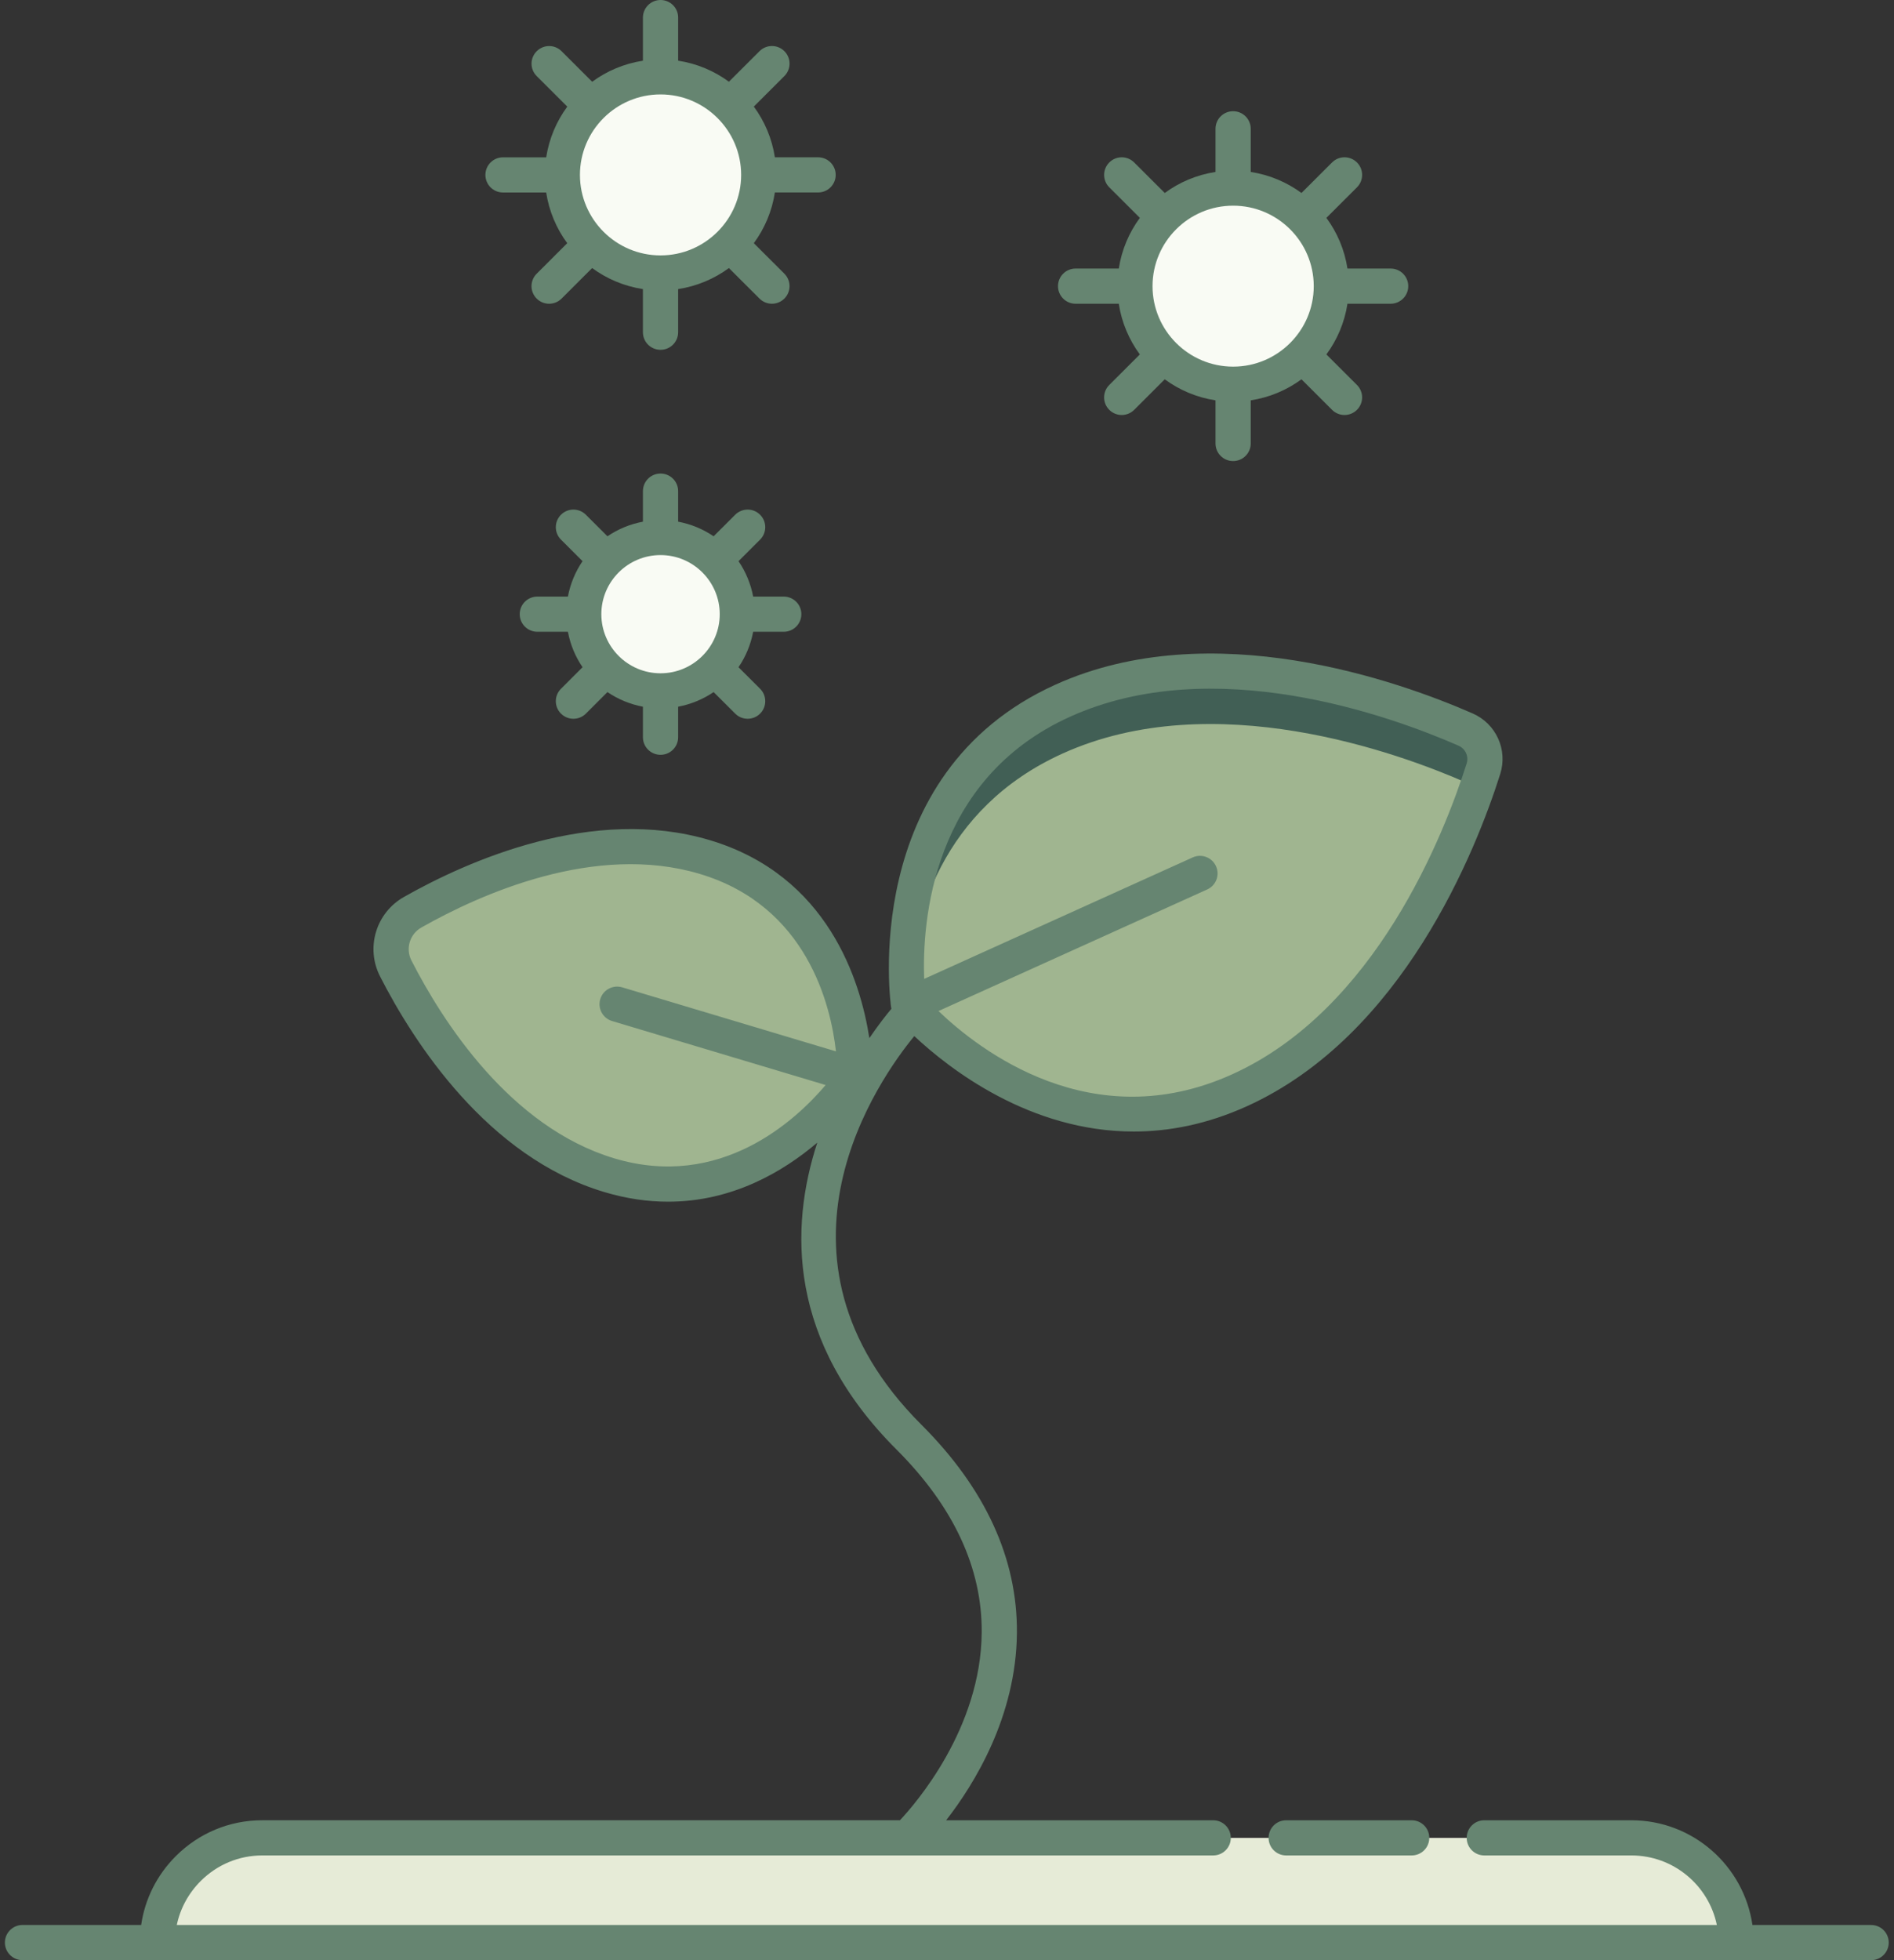
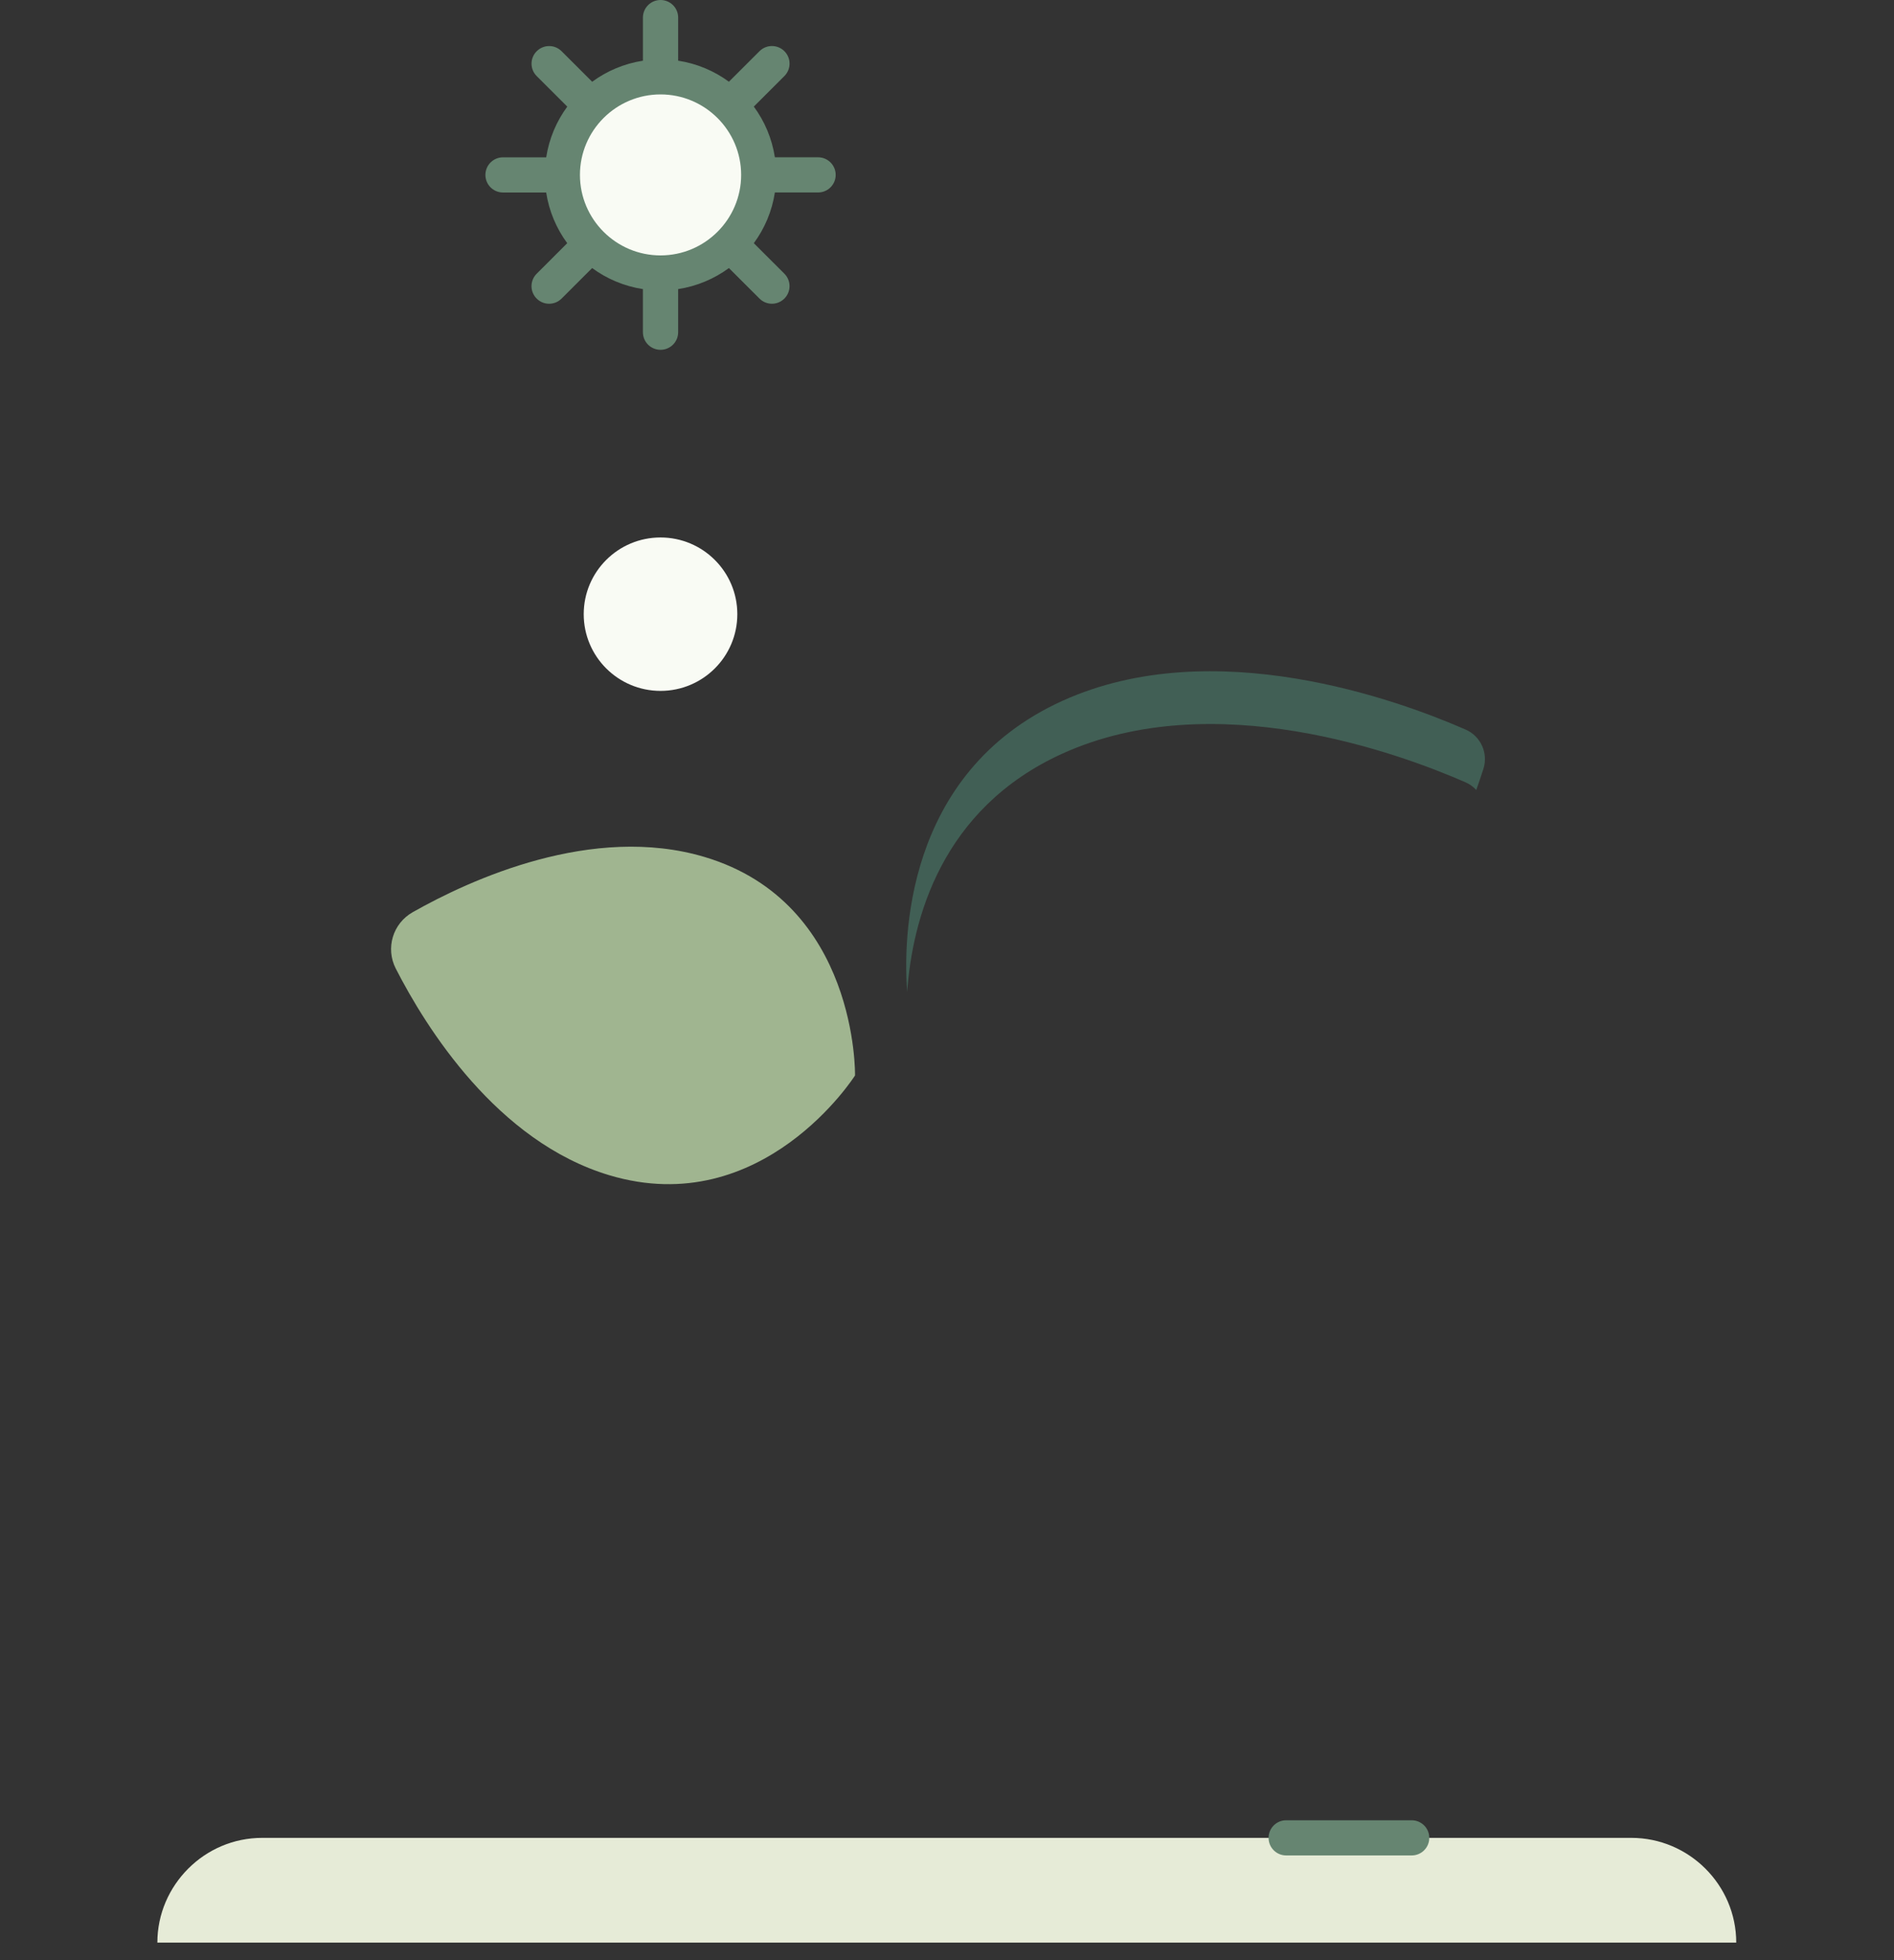
<svg xmlns="http://www.w3.org/2000/svg" width="145" height="150" viewBox="0 0 145 150" fill="none">
  <rect x="0" y="0" width="145" height="150" fill="#333333" stroke="none" />
  <g clip-path="url(#clip0_858_63984)">
    <path d="M132.922 148.657H12.047C12.047 146.451 12.96 144.443 14.415 142.991C15.869 141.538 17.866 140.642 20.076 140.642H124.894C129.3 140.642 132.922 144.244 132.922 148.657Z" fill="#E6EBD7" />
    <path d="M53.961 65.586C45.365 63.011 36.001 67.312 31.596 69.805C30.071 70.668 29.502 72.561 30.299 74.119C32.602 78.62 38.047 87.357 46.642 89.932C58.387 93.451 65.459 82.3 65.459 82.3C65.459 82.3 65.706 69.104 53.961 65.586Z" fill="#A0B590" />
-     <path d="M112.204 55.831C107.083 53.589 92.915 48.395 81.356 53.622C66.971 60.127 69.556 76.926 69.556 76.926C69.556 76.926 80.5 89.943 94.885 83.437C106.443 78.21 111.876 64.154 113.565 58.833C113.947 57.629 113.361 56.338 112.204 55.831Z" fill="#A0B590" />
    <path d="M81.358 57.66C92.916 52.434 107.083 57.627 112.205 59.869C112.525 60.009 112.796 60.212 113.02 60.453C113.229 59.859 113.417 59.302 113.567 58.833C113.948 57.628 113.363 56.338 112.205 55.831C107.084 53.589 92.917 48.395 81.358 53.622C69.098 59.166 69.165 72.18 69.451 75.905C69.841 70.418 72.032 61.877 81.358 57.66Z" fill="#415F55" />
-     <path d="M94.404 14.393C90.252 14.393 86.885 17.754 86.885 21.9C86.885 26.045 90.252 29.405 94.404 29.405C98.558 29.405 101.924 26.044 101.924 21.9C101.924 17.755 98.558 14.393 94.404 14.393Z" fill="#F9FBF4" />
    <path d="M50.569 5.879C46.416 5.879 43.049 9.24 43.049 13.386C43.049 17.532 46.416 20.891 50.569 20.891C54.721 20.891 58.088 17.53 58.088 13.386C58.088 9.242 54.721 5.879 50.569 5.879Z" fill="#F9FBF4" />
    <path d="M50.568 41.13C47.319 41.13 44.688 43.757 44.688 47C44.688 50.241 47.321 52.87 50.568 52.87C53.816 52.87 56.448 50.241 56.448 47C56.448 43.759 53.814 41.13 50.568 41.13Z" fill="#F9FBF4" />
    <path d="M98.467 139.295C97.722 139.295 97.119 139.897 97.119 140.642C97.119 141.386 97.722 141.987 98.467 141.987H108.074C108.82 141.987 109.422 141.386 109.422 140.642C109.422 139.897 108.82 139.295 108.074 139.295H98.467Z" fill="#668571" />
-     <path d="M143.25 147.31H134.163C133.506 142.786 129.607 139.295 124.895 139.295H113.634C112.889 139.295 112.286 139.897 112.286 140.642C112.286 141.386 112.889 141.987 113.634 141.987H124.895C128.117 141.987 130.813 144.275 131.438 147.31H13.535C13.796 146.048 14.425 144.884 15.368 143.942C16.632 142.681 18.304 141.987 20.077 141.987H92.878C93.624 141.987 94.227 141.386 94.227 140.642C94.227 139.897 93.624 139.295 92.878 139.295H72.435C74.591 136.526 77.794 131.353 77.852 124.969C77.901 119.282 75.441 113.917 70.537 109.021C57.591 96.097 67.39 82.45 69.996 79.286C72.678 81.798 78.834 86.591 86.796 86.59C89.493 86.59 92.398 86.039 95.443 84.662C107.393 79.259 112.998 65.081 114.852 59.236C115.443 57.375 114.538 55.382 112.745 54.597C107.122 52.135 92.756 46.989 80.801 52.393C65.661 59.241 68.197 76.949 68.226 77.126C68.23 77.149 68.24 77.169 68.246 77.192C67.884 77.623 67.275 78.39 66.556 79.442C65.879 75.075 63.401 67.006 54.349 64.295C45.393 61.616 35.832 65.862 30.935 68.633C28.779 69.85 27.974 72.53 29.101 74.73C31.663 79.737 37.298 88.536 46.259 91.22C47.983 91.737 49.615 91.959 51.149 91.959C56.039 91.959 59.919 89.693 62.569 87.44C60.44 93.965 60.32 102.626 68.633 110.924C72.999 115.283 75.194 119.993 75.157 124.922C75.102 132.291 70.058 138.061 68.896 139.294H20.077C17.582 139.294 15.234 140.269 13.462 142.037C12.006 143.491 11.095 145.328 10.807 147.308H1.723C0.978 147.308 0.375 147.91 0.375 148.654C0.375 149.399 0.978 150 1.723 150H143.25C143.995 150 144.597 149.399 144.597 148.654C144.597 147.91 143.995 147.31 143.25 147.31ZM81.917 54.849C92.873 49.894 106.371 54.746 111.664 57.064C112.19 57.294 112.456 57.878 112.283 58.426C110.537 63.926 105.294 77.254 94.332 82.211C83.611 87.064 74.981 80.372 71.847 77.369L92.421 68.066C93.101 67.758 93.402 66.963 93.094 66.284C92.787 65.607 91.989 65.306 91.31 65.614L70.752 74.909C70.595 70.581 71.316 59.64 81.917 54.849ZM47.031 88.643C39.032 86.246 33.867 78.131 31.501 73.507C31.033 72.593 31.366 71.481 32.262 70.976C36.785 68.416 45.566 64.477 53.573 66.875C61.798 69.338 63.603 76.935 63.999 80.456L47.634 75.555C46.919 75.345 46.168 75.746 45.955 76.459C45.742 77.169 46.147 77.921 46.86 78.134L63.209 83.031C60.916 85.735 55.171 91.079 47.031 88.643Z" fill="#668571" />
-     <path d="M82.344 23.244H85.651C85.872 24.68 86.437 26.001 87.263 27.123L84.923 29.46C84.395 29.986 84.395 30.837 84.923 31.363C85.186 31.626 85.531 31.758 85.876 31.758C86.221 31.758 86.567 31.626 86.83 31.363L89.17 29.026C90.295 29.852 91.617 30.416 93.056 30.636V33.937C93.056 34.681 93.659 35.283 94.404 35.283C95.149 35.283 95.753 34.681 95.753 33.937V30.636C97.192 30.416 98.514 29.852 99.638 29.026L101.979 31.363C102.242 31.626 102.587 31.758 102.932 31.758C103.278 31.758 103.623 31.626 103.886 31.363C104.413 30.837 104.413 29.986 103.886 29.46L101.545 27.123C102.372 26.001 102.937 24.679 103.158 23.243H106.464C107.209 23.243 107.812 22.641 107.812 21.897C107.812 21.152 107.209 20.551 106.464 20.551H103.158C102.937 19.114 102.372 17.794 101.545 16.672L103.886 14.335C104.413 13.809 104.413 12.958 103.886 12.432C103.358 11.905 102.506 11.905 101.979 12.432L99.638 14.768C98.514 13.943 97.192 13.379 95.753 13.159V9.857C95.753 9.112 95.149 8.511 94.404 8.511C93.659 8.511 93.056 9.112 93.056 9.857V13.159C91.617 13.379 90.295 13.943 89.171 14.768L86.83 12.432C86.304 11.905 85.451 11.905 84.924 12.432C84.397 12.958 84.397 13.809 84.924 14.335L87.265 16.672C86.438 17.794 85.873 19.114 85.652 20.551H82.346C81.601 20.551 80.998 21.152 80.998 21.897C80.998 22.641 81.599 23.244 82.344 23.244ZM100.577 21.898C100.577 25.294 97.808 28.057 94.406 28.057C91.004 28.057 88.235 25.294 88.235 21.898C88.235 18.502 91.004 15.739 94.406 15.739C97.808 15.739 100.577 18.502 100.577 21.898Z" fill="#668571" />
    <path d="M38.508 14.731H41.814C42.035 16.167 42.6 17.487 43.426 18.61L41.086 20.947C40.559 21.473 40.559 22.323 41.086 22.85C41.349 23.112 41.694 23.244 42.039 23.244C42.384 23.244 42.729 23.112 42.992 22.85L45.333 20.513C46.457 21.338 47.78 21.902 49.22 22.123V25.423C49.22 26.168 49.823 26.769 50.569 26.769C51.314 26.769 51.917 26.168 51.917 25.423V22.123C53.355 21.902 54.679 21.338 55.804 20.513L58.144 22.848C58.406 23.111 58.752 23.243 59.097 23.243C59.442 23.243 59.787 23.111 60.05 22.848C60.577 22.322 60.577 21.471 60.05 20.945L57.711 18.61C58.537 17.487 59.102 16.166 59.323 14.729H62.629C63.375 14.729 63.978 14.128 63.978 13.383C63.978 12.639 63.375 12.037 62.629 12.037H59.323C59.102 10.601 58.537 9.281 57.711 8.157L60.051 5.82C60.578 5.294 60.578 4.443 60.051 3.917C59.524 3.391 58.672 3.391 58.145 3.917L55.804 6.254C54.679 5.428 53.357 4.864 51.918 4.644V1.346C51.918 0.602 51.316 0 50.57 0C49.824 0 49.221 0.602 49.221 1.346V4.646C47.783 4.867 46.46 5.431 45.336 6.256L42.995 3.92C42.468 3.393 41.616 3.393 41.089 3.92C40.561 4.446 40.561 5.297 41.089 5.823L43.429 8.159C42.603 9.282 42.038 10.602 41.816 12.039H38.51C37.765 12.039 37.162 12.64 37.162 13.385C37.162 14.129 37.763 14.731 38.508 14.731ZM50.569 7.225C53.97 7.225 56.74 9.989 56.74 13.385C56.74 16.781 53.97 19.545 50.569 19.545C47.167 19.545 44.399 16.781 44.399 13.385C44.399 9.989 47.165 7.225 50.569 7.225Z" fill="#668571" />
-     <path d="M60.001 48.346C60.746 48.346 61.349 47.744 61.349 47C61.349 46.255 60.746 45.654 60.001 45.654H57.661C57.472 44.664 57.089 43.745 56.539 42.943L58.191 41.294C58.718 40.767 58.718 39.917 58.191 39.391C57.664 38.864 56.812 38.864 56.285 39.391L54.633 41.039C53.829 40.492 52.908 40.108 51.917 39.921V37.584C51.917 36.84 51.315 36.238 50.569 36.238C49.823 36.238 49.221 36.84 49.221 37.584V39.921C48.23 40.108 47.309 40.492 46.505 41.039L44.853 39.391C44.326 38.864 43.474 38.864 42.947 39.391C42.42 39.917 42.42 40.767 42.947 41.294L44.599 42.943C44.05 43.745 43.665 44.666 43.477 45.654H41.137C40.392 45.654 39.789 46.255 39.789 47C39.789 47.744 40.392 48.346 41.137 48.346H43.477C43.665 49.335 44.048 50.254 44.599 51.058L42.947 52.707C42.42 53.233 42.42 54.084 42.947 54.61C43.21 54.872 43.555 55.004 43.9 55.004C44.245 55.004 44.59 54.872 44.853 54.61L46.505 52.961C47.309 53.509 48.23 53.892 49.221 54.08V56.416C49.221 57.16 49.823 57.762 50.569 57.762C51.315 57.762 51.917 57.16 51.917 56.416V54.08C52.908 53.891 53.829 53.509 54.633 52.961L56.285 54.61C56.547 54.872 56.893 55.004 57.238 55.004C57.583 55.004 57.928 54.872 58.191 54.61C58.718 54.084 58.718 53.233 58.191 52.707L56.539 51.058C57.088 50.256 57.472 49.335 57.661 48.346H60.001ZM50.569 51.523C48.069 51.523 46.037 49.494 46.037 47C46.037 44.505 48.07 42.477 50.569 42.477C53.067 42.477 55.101 44.507 55.101 47C55.101 49.494 53.067 51.523 50.569 51.523Z" fill="#668571" />
  </g>
  <defs>
    <clipPath id="clip0_858_63984">
      <rect width="145" height="150" fill="white" />
    </clipPath>
  </defs>
</svg>